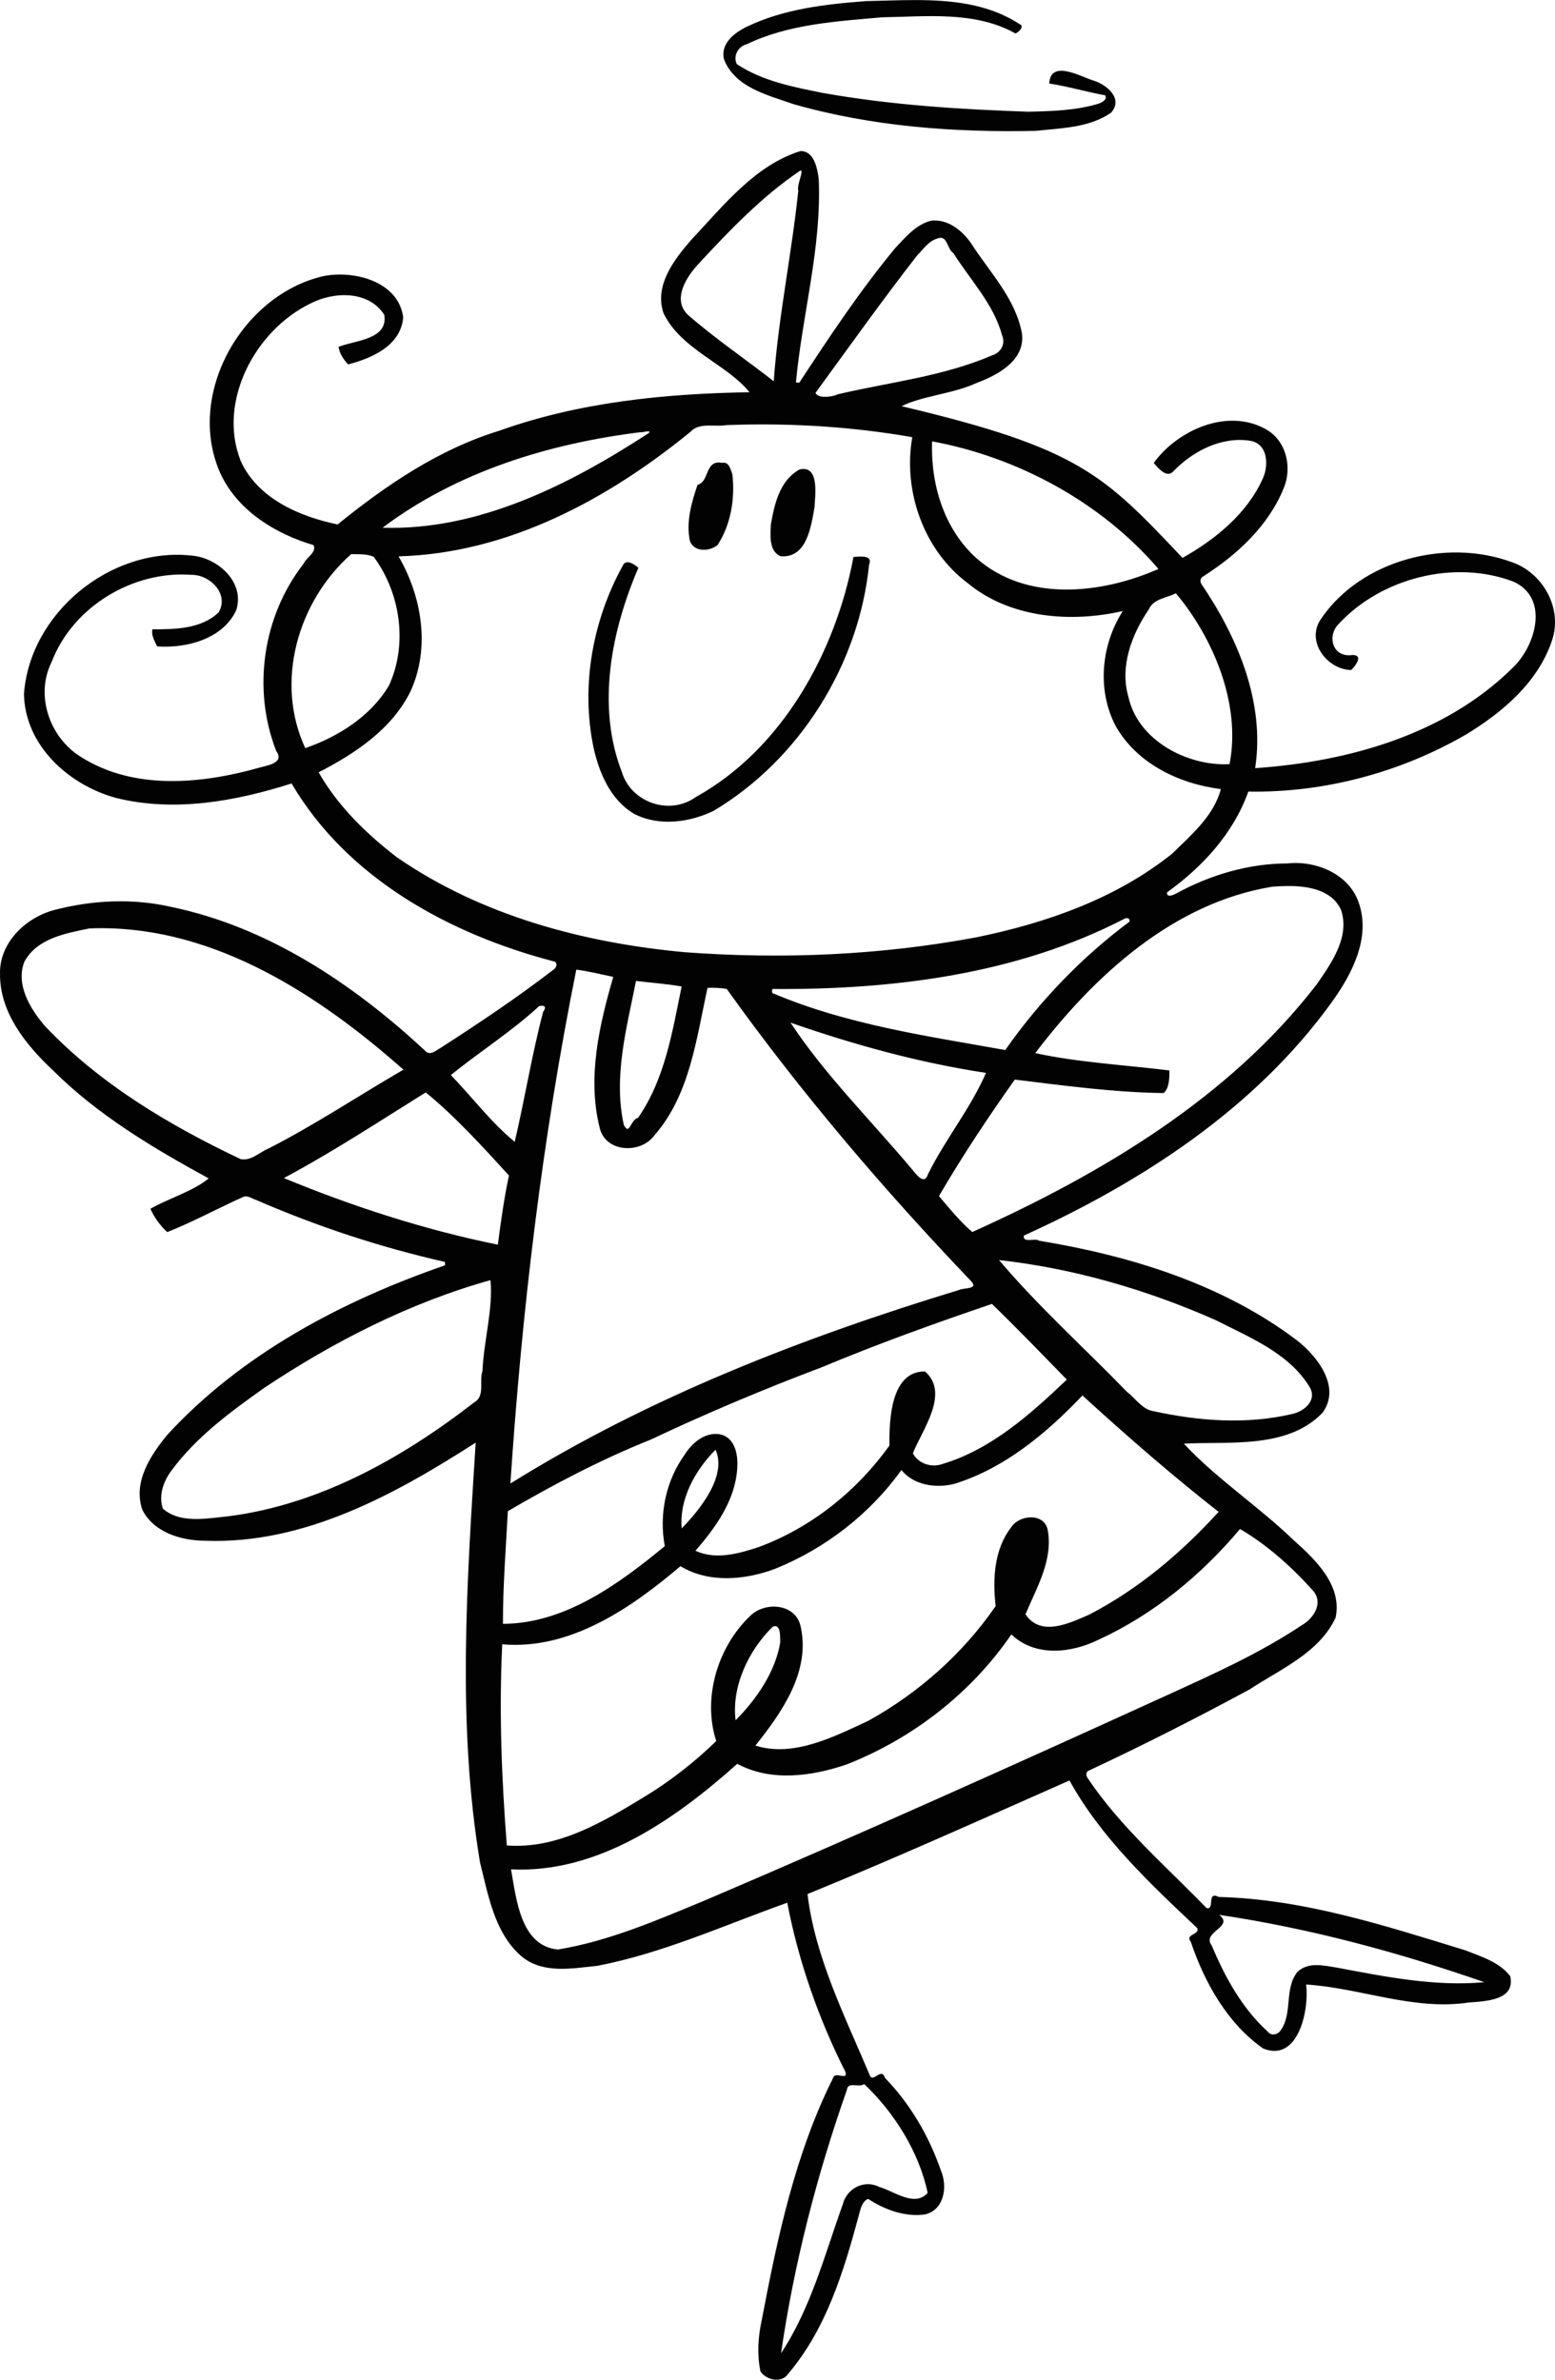
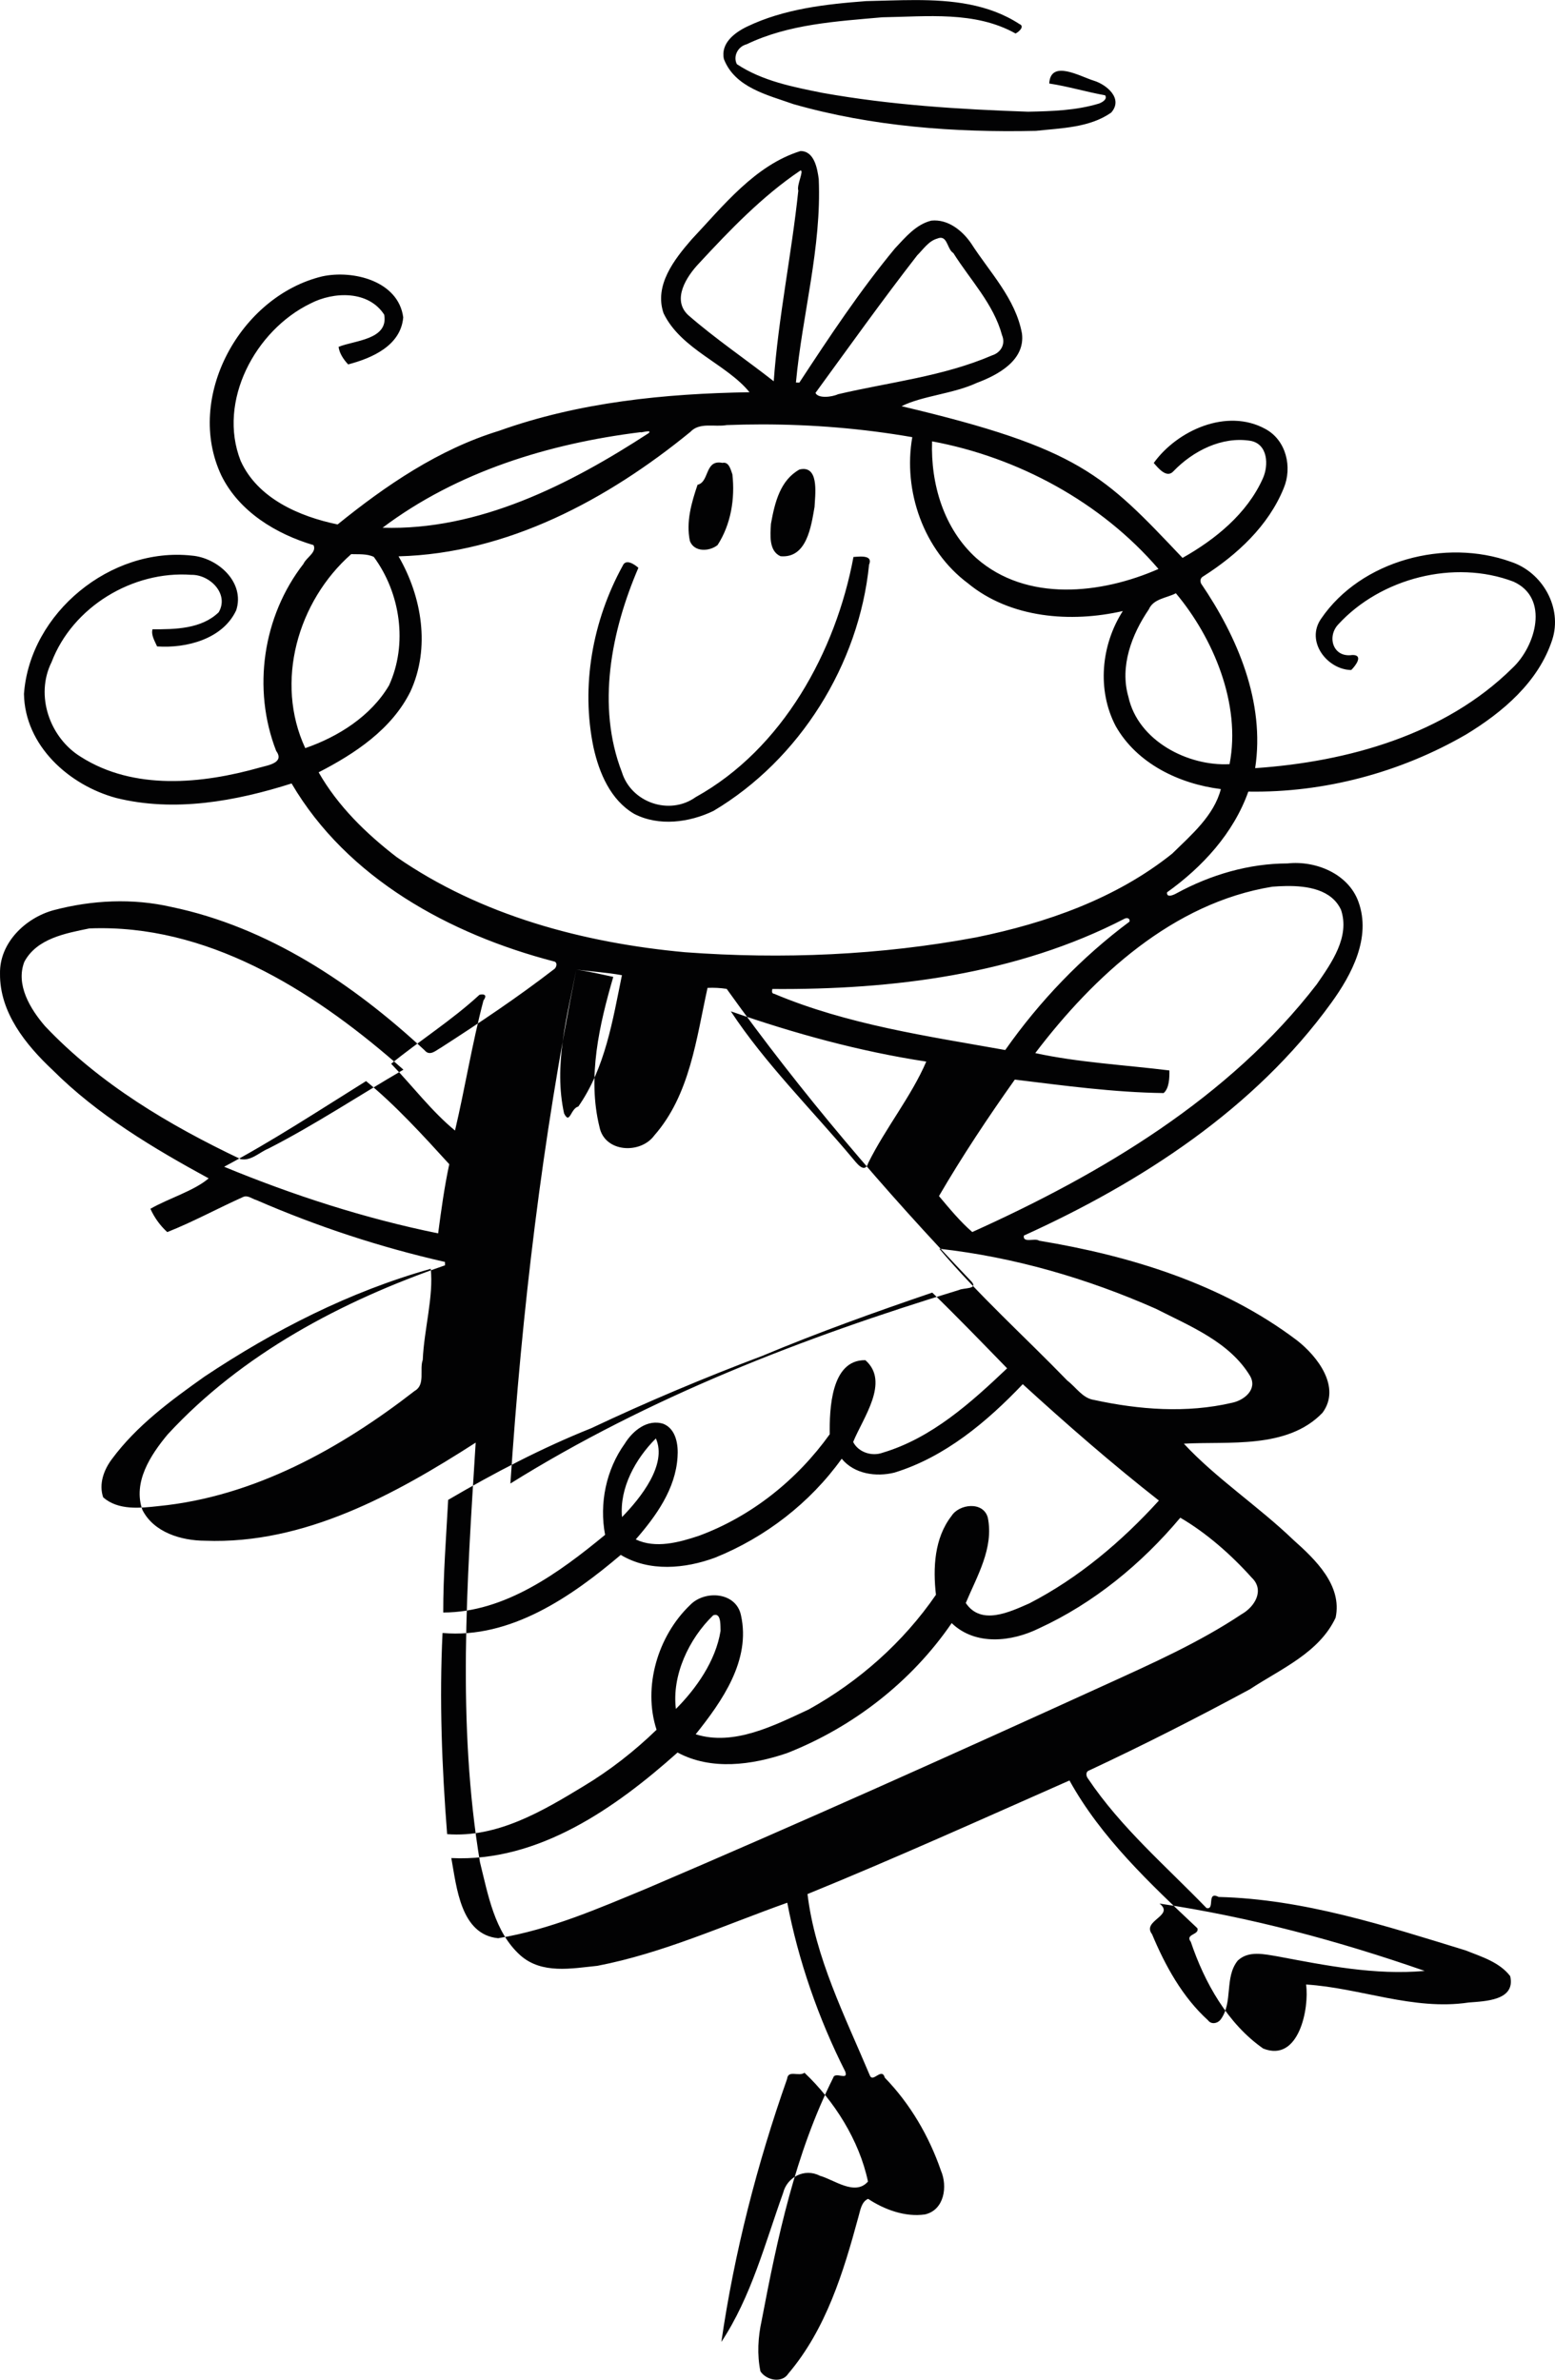
<svg xmlns="http://www.w3.org/2000/svg" id="svg2" height="1711.3pt" width="1118pt" version="1.1" viewBox="0 0 1118.045 1711.269">
-   <path id="path4" d="m658.02 0c-11.934-0.006-23.842 0.534-35.333 0.75-29.12 2.21-58.971 5.559-85.611 18.359-8.94 4.34-19.09 11.97-16.58 23.37 8 20.54 31.481 25.77 49.961 32.35 56.52 16.14 115.89 20.52 174.44 19.22 18.25-2.02 38.45-2.2 54.05-13.13 8.93-10.12-3.44-20.221-12.58-22.981-9.73-2.99-31-15.46-31.97 2.07 13.56 2.06 26.72 6.06 40.2 8.48 1.82 2.89-2.13 5.041-4.38 5.911-16.48 5.02-33.959 5.54-51.059 5.88-49.38-1.68-98.911-4.809-147.63-13.509-21.25-4.26-43.349-8.51-61.709-20.67-2.9-5.58 0.659-12.73 7.059-14.32 30.21-14.54 64.62-16.46 97.5-19.4 31.92-0.47 66.711-4.661 95.791 11.659 2.27-1.02 6.92-5.15 2.8-6.8-22.32-14.568-48.69-17.225-74.95-17.239zm-82.51 108.58c-32.72 10.21-55.521 39.429-78.331 63.659-12.39 14.28-26.949 32.87-20.089 52.95 12.48 26.05 45.32 36.48 61.8 56.82-60.87 0.98-122.5 7.12-180.16 27.78-43.21 13.24-81.25 39.17-115.98 67.3-27.42-5.66-57.6-18.679-69.75-45.809-16.77-42.75 10.571-93.821 50.161-113.04 16.8-8.75 41.82-9.48 53.08 8 3.26 18.12-21.57 18.47-32.8 23.15 0.52 4.51 3.66 9.261 6.9 12.611 17.19-4.51 37.84-13.49 39.58-33.83-3.48-26.2-36.089-34.271-58.209-29.481-58.89 14.18-99.2 87.03-72.47 143.37 12.82 25.89 39.22 41.89 66.17 49.9 2.56 5.14-5.31 9.01-7.17 13.4-29.32 37.68-36.97 89.98-19.7 134.53 6.21 8.59-5.6 10.321-11.72 12.011-41.66 11.79-90.49 16.639-128.72-7.691-22.37-13.74-32.99-44.15-21.02-68.12 15.13-39.77 58.401-65.869 100.49-62.759 13.19-0.28 27.37 13.609 19.68 26.909-12.46 12.06-31.33 12.301-47.6 12.241-1.14 4.18 1.641 8.53 3.291 12.32 21.01 1.48 47.24-5.221 56.9-26.011 6.49-20.16-13.29-37.829-32.1-39.309-58.07-6.31-116.26 41.171-120.51 99.491 0.65 37.19 32.381 65.629 66.291 74.809 41.9 10.42 86.01 2.34 126.13-10.42 40.02 68.25 113.74 108.42 188.36 127.91 3.19 0.39 2.279 4.679 0.089 5.859-26.01 20.07-53.34 38.35-80.95 56.15-3.54 1.88-8.06 6.599-11.85 1.959-51.4-47.72-112.52-88.629-182.14-103.09-27.87-6.4-57.15-4.941-84.7 2.359-20.26 5.57-38.9 23.521-38.45 45.611-0.3 27.91 18.52 51.17 37.85 69.33 32.37 32.36 72.689 56.37 112.17 77.9-10.87 9.19-28.47 14.17-41.88 21.87 2.83 6.33 6.971 12.089 12.111 16.759 18.61-7.37 36.259-17.061 54.519-25.241 3.28-1.54 6.471 1.33 9.531 2.2 43.71 18.99 89.139 33.97 135.61 44.5 0.01 0.61 0.03 1.831 0.05 2.441-73.98 25.58-145.97 63.6-199.48 121.67-12.27 14.77-25.091 34.319-18.111 54.209 8.21 16.25 28.01 22.11 45 22.17 71.44 2.74 136.97-33.48 194.63-70.55-6.28 100.34-13.47 202.02 3.1 301.81 5.84 23.24 10.299 50.121 29.069 66.941 15.49 13.65 36.76 9.381 55.37 7.491 47.28-9.12 91.51-29.38 136.5-45.37 7.8 41.07 22.39 83.289 41.72 121.46 2.31 6.94-7.37-0.449-8.7 4.411-27.34 54.59-40.09 114.97-51.43 174.54-2.63 11.96-3.38 24.5-0.9 36.55 4.16 6.44 15.45 8.88 20.08 1.63 27.13-32.01 39.609-72.869 50.359-112.61 1.38-4.54 2.03-10.87 7-13.03 11.56 7.7 26.79 13.309 40.92 11.189 13.88-3.22 16.32-20.109 11.45-31.469-8.52-24.72-22.089-48.031-40.359-66.831-2.26-7.98-8.74 4.421-10.93-2.009-17.7-42.12-39.211-84.479-44.661-130.06 63.32-25.86 125.91-54.091 188.35-81.691 22.66 41.06 57.961 74.21 91.991 106.28 1.58 4.89-9.14 4.05-4.75 9.77 9.9 29.33 26.38 58.759 52.02 76.709 25.96 10.43 33.28-29.61 30.85-46.03 38.79 2.4 77.17 18.93 116.9 12.95 11.92-0.96 33.87-1.419 29.88-18.959-7.68-10.08-20.66-13.97-32.08-18.52-57.81-17.77-116.51-36.9-177.5-38.43-9.07-4.6-2.421 9.659-8.791 7.959-29.24-30.23-61.63-57.95-85.22-93.12-1.43-1.77-1.81-4.88 0.77-5.78 39.12-18.3 77.661-37.89 115.64-58.42 22.15-14.61 49.799-26.159 61.639-51.459 4.95-23.26-14.62-41.91-30.35-55.93-25.07-24.13-55.659-44.31-78.739-69.2 31.72-1.88 74.299 4.2 99.659-22.23 13.57-18.39-3.611-40.631-18.391-52.111-53.62-40.56-119.85-60.829-185.41-71.639-2.63-2.22-11.991 2.079-10.891-3.691 84.46-38.34 165.97-91.19 220.96-167.28 14.83-20.46 28.85-47.03 19.62-72.63-7.21-20.29-30.81-29.91-51.02-27.7-27.79 0.03-55.3 8.159-79.65 21.389-1.93 1.13-7.461 3.73-6.991-0.6 25.49-18.23 47.81-42.53 58.45-72.45 54.56 0.92 109.34-13.719 156.54-41.059 26.38-16.01 52.08-37.81 61.95-68.07 7.55-23.09-7.03-48.709-29.7-56.109-47.06-16.99-107.75-1.2-136.47 40.93-11.41 16.37 4.491 36.619 21.641 36.889 3.21-3.07 9.059-10.97 0.809-10.8-13.93 2.07-18.369-13.13-10.209-21.9 30.56-33.42 83.54-47.009 126-30.889 26.23 11.73 16.03 46.62-0.75 62.22-48.47 47.93-118.51 67.4-184.9 71.93 7.24-47.47-12.681-94.27-38.931-132.83-0.83-2.38-0.259-4.1 1.711-5.15 24.21-15.42 46.769-36.28 57.739-63.32 6.34-15.08 1.861-34.49-13.139-42.6-27.81-15.31-63.551 1.139-80.291 24.439 3.37 3.87 9.37 11.281 14.17 5.931 13.99-14.56 34.831-25.201 55.391-21.861 12.55 2.3 13.21 17.591 8.85 27.111-11.3 25.27-34.2 43.86-57.72 57.08-56.51-59.609-73.687-78.763-202.01-109.08 14.77-7.46 37.101-8.88 54.041-16.75 15.28-5.71 34.96-16.281 32.52-35.531-4.61-25.15-23.161-43.969-36.511-64.759-6.35-9.29-16.749-17.64-28.609-16.42-11.1 2.71-18.68 11.99-26.17 19.95-25.23 30.48-47.119 63.53-68.789 96.57-0.61-0.02-1.831-0.07-2.431-0.1 4.52-48.86 18.531-96.96 16.391-146.33-1-7.52-3.169-20.18-13.159-20.12zm0 13.97c2.83-0.19-2.891 10.639-1.531 14.459-4.79 45.85-14.359 91.121-17.669 137.11-20.35-15.94-41.981-30.57-61.491-47.57-11.97-11.17-1.191-27.751 7.609-37.061 22.41-24.18 45.671-48.479 73.081-66.939zm100.74 48.394c5.052-0.087 5.097 8.559 9.192 10.956 12.12 19.32 28.96 36.59 35.03 59.12 2.67 6.31-0.79 12.49-7.15 14.48-35.19 15.17-73.769 19.259-110.76 27.939-4.52 2.11-14.45 3.201-16.22-0.959 24.15-33.11 47.979-66.55 73.139-98.93 4.35-4.3 8.1-10.191 14.27-11.991 0.953-0.413 1.777-0.603 2.498-0.616zm-128.65 134.21c36.289-0.018 72.575 2.952 108.33 9.167-6.8 38.76 8.2 81.359 39.98 105.06 30.5 25.19 74.101 28.52 111.39 19.98-15.63 24.37-18.691 56.851-5.111 82.741 15.29 27.03 45.73 41.56 75.6 45.3-4.94 19.11-21.27 32.98-35.02 46.45-40.48 32.42-90.589 49.879-140.84 60.159-68.92 12.9-139.5 15.891-209.38 10.711-72.92-6.69-146.68-26.35-207.47-68.5-21.95-16.94-42.19-36.681-55.98-60.881 26.19-13.47 52.599-30.999 66.019-58.139 14.41-31.3 8.271-68.11-8.559-97.18 78.25-2.02 150.4-40.89 209.77-89.45 6.75-7.23 17.5-3.361 26.15-4.931 8.368-0.319 16.743-0.482 25.117-0.486zm-81.394 4.983c0.844 0.044 1.156 0.372 0.197 1.284-56.94 37.1-122.37 70.239-191.32 68.019 53.65-40.38 119.71-60.559 185.68-68.719-0.846 0.591 3.588-0.681 5.444-0.584zm203.96 7.194c61.63 11.42 121.49 43.63 162.78 91.77-41.16 18.1-94.869 23.999-130.96-7.791-23.35-21.06-32.91-53.26-31.82-83.98zm-153 15.211c-10.194-0.319-7.494 14.191-15.622 16.019-4.38 12.87-8.399 26.79-5.509 40.42 3.08 8.2 14.059 7.61 19.889 2.95 9.64-14.88 12.621-33.44 10.661-50.88-1.25-3.43-2.46-9.271-7.2-8.241-0.801-0.161-1.539-0.247-2.219-0.269zm60.175 4.67c-0.776 0.029-1.616 0.149-2.527 0.369-13.67 7.66-17.659 23.15-20.509 39.08-0.44 7.74-1.671 19.5 6.869 23.28 18.96 1.69 22.031-21.5 24.481-35.4 0.347-7.809 3.321-27.765-8.314-27.328zm-324.84 61.239c5.39 0.18 11.349-0.411 16.269 1.989 19.17 26.03 24.521 62.62 10.961 92.35-13.04 22.17-36.65 37.021-60.25 45.161-22.09-47.55-5.44-105.59 33.02-139.5zm366.01 1.733c-1.884 0.03-3.72 0.237-4.873 0.297-12.63 67.84-50.83 138-113.47 172.71-18.74 13.42-46.319 3.95-53.039-18-18.35-47.43-7.68-101.42 11.87-146.92-2.84-2.51-9.06-6.751-11.27-1.491-21.69 39.41-30.21 86.529-20.98 130.76 4.08 18.37 12.289 37.79 29.269 47.7 17.67 9.13 39.61 6.241 57-2.169 61.97-36.89 104.67-105.33 111.84-177.07 2.172-5.094-2.202-5.884-6.347-5.817zm226.94 26.397c26.72 31.87 47.04 79.55 38.6 122.88-29.71 1.66-65.821-16.649-72.741-48.439-6.33-21.81 2.37-44.811 14.7-62.881 3.32-7.71 12.891-8.109 19.441-11.559zm79.431 210.53c15.253-0.193 32.532 2.507 39.308 17.116 6.56 19.5-6.87 38.24-17.45 53.57-63.11 81.86-154.78 136.24-247.68 178.13-8.48-7.27-16.471-16.959-23.941-25.859 16.68-28.64 35.371-56.761 54.531-83.761 35.51 4.33 71.2 9.211 107 9.691 4.05-3.49 4.25-11.1 4.13-16.27-31.89-3.94-65.95-5.8-96.43-12.48 42.07-55.37 99.11-108.06 170.45-119.65 3.15-0.242 6.561-0.441 10.081-0.486zm-114.83 23.1c1.335-0.054 2.411 0.748 2.081 2.495-34.52 25.71-64.65 57.141-89.37 92.341-55.99-10.01-113.33-18.2-166.12-40.43-2.02-0.22-1.57-2.03-1.35-3.47 86.36 0.66 175.76-10.39 253.38-50.6 0.46-0.205 0.935-0.318 1.38-0.336zm-737.73 7.223c83.204-0.192 157.45 48.345 217.75 101.74-32.44 18.83-63.709 39.7-97.159 56.78-6.51 2.67-12.43 9.1-19.97 7.52-51.28-24.39-101.24-54.041-140.55-95.591-10.54-12.21-21.299-29.769-14.889-46.289 9.04-16.84 29.679-20.471 46.739-23.991 2.703-0.109 5.396-0.166 8.08-0.172zm342.04 29.783c8.9 1.22 17.77 3.36 26.58 5.23-10.02 34.45-18.729 72.089-9.939 107.84 3.64 18.5 29.48 19.84 39.45 6.17 25.63-29.21 30.219-69.65 38.259-106.1 4.61-0.22 9.2 0.02 13.78 0.72 53.25 74.52 112.87 144.4 176.11 210.58 4.77 5.55-5.78 4.27-9.02 5.93-112 34.1-223.45 77.32-322.61 139.2 8.22-123.93 22.881-247.76 47.391-369.57zm42.92 8.13c10.9 1.4 22 2.04 32.8 4.02-6.62 32.39-12.051 66.81-31.341 94.43-5.63 1.41-6.07 13.42-10.25 4.97-7.61-34.67 2.101-69.48 8.791-103.42zm-67.791 17.855c1.927-0.036 3.632 0.792 1.03 4.355-8.1 30.7-13.31 63.221-20.45 93.511-16.54-13.53-30.73-32.251-45.9-48.011 20.17-16.47 43.78-31.39 63.47-49.6 0.54-0.135 1.208-0.243 1.85-0.255zm178.89 12.145c45.43 15.85 92.64 28.869 140.53 36.139-10.76 25.07-29.36 47.861-41.7 72.861-2.65 8.44-8.659-0.261-11.609-3.691-29.14-34.75-62.61-67.889-87.22-105.31zm-262.27 50.17c21.05 17.2 41.04 39.139 59.83 59.759-3.53 16.43-5.8 33.091-8 49.741-52.66-10.7-104.18-27.38-153.86-47.9 34.92-18.61 68.35-40.6 102.03-61.6zm412.18 120.56c53.77 6.01 106.32 21.32 155.74 43.18 24.5 12.51 53 23.82 67.75 48.4 5.37 9.65-4.381 17.42-12.991 19.18-32.61 7.63-66.81 5.02-99.3-2.05-8.21-1.18-12.96-9.209-19.13-13.859-30.62-31.6-63.81-61.44-92.07-94.85zm-365.67 14.441c2.14 19.76-4.859 43.989-5.739 65.459-2.53 6.98 2.05 17.861-5.75 22.291-53.43 41.51-115.59 76.089-184.04 82.859-13.29 1.44-29.059 3.28-39.989-6.27-3.27-9.6 0.449-19.75 6.239-27.47 17.84-24.16 42.341-42.149 66.611-59.369 50.1-33.4 104.58-61.2 162.67-77.5zm360.59 17.1c18.14 17.63 36.08 36.21 53.82 54.45-26.09 24.79-54.321 50.23-89.541 60.7-7.7 2.81-17.35-0.29-21.15-7.72 6.97-17.26 26.62-43.201 8.77-58.841-24.84-0.41-25.829 35.541-25.609 53.261-23.37 32.67-56.23 59.08-94.07 73.03-14.26 4.76-31.161 9.389-45.411 2.609 14.56-16.71 28.601-36.23 30.041-59.15 0.67-8.65-0.94-20.15-10.07-23.93-11.5-3.8-22.149 4.96-27.839 14.18-13.47 18.76-18.44 43.06-14.17 65.6-33.04 27.24-72 55.801-116.38 55.861-0.03-26.88 2.09-54.06 3.55-81 33.07-19.38 67.3-37.301 102.88-51.531 40.12-18.97 81.409-36.34 122.99-52.03 40.01-16.75 81.081-31.509 122.19-45.489zm65.07 65.85c31.43 28.72 64.219 57.309 97.889 83.689-26.72 29.4-57.69 55.641-93.15 73.941-14.1 6.17-34.69 16.18-45.7-0.27 7.97-19.13 20.33-39.55 15.82-61.45-3.31-11.91-20.639-9.78-26.059-1.17-12.42 15.97-13.41 37.411-11.22 56.711-23.48 34.17-55.32 62.389-91.53 82.489-24.86 11.53-53.721 26.47-81.211 17.83 19.01-23.8 39.75-53.239 32.57-85.539-3.45-16.78-25.919-18.39-36.559-7.45-23.18 22.17-34.2 58.829-24.15 89.739-15.9 15.4-33.5 29.171-52.48 40.581-29.6 17.99-62.08 37.24-98.1 34.48-3.75-48.1-5.66-96.44-3.3-144.65 48.89 4.29 92.669-26.081 128.14-56.161 20.49 12.33 46.181 10 67.891 1.95 36.17-14.61 68.22-39.37 90.97-71.1 9.05 11 24.639 13.231 37.869 9.991 36.33-11.16 66.501-36.499 92.311-63.609zm-263.79 39.019c8.29 18.73-10.899 42.77-24.339 56.55-1.92-21 9.769-42.01 24.339-56.55zm377.06 57c18.52 10.77 36.56 26.58 51.25 43 9.68 9.15 2.169 21.13-7.081 26.35-30.5 20.35-64.149 35.341-97.419 50.531-109.62 49.97-219.5 99.389-330.3 146.71-34.68 14.37-69.721 29.69-106.91 35.82-26.96-2.63-29.85-36.64-33.68-57.65 62.69 3.05 118.17-36.15 162.67-75.9 24.3 13.08 53.559 8.989 78.639 0.459 47.49-18.67 89.59-51.35 118.45-93.52 17.08 16.45 43.141 13.481 62.811 3.761 39.36-18.1 73.83-46.461 101.57-79.561zm-334.36 69.853c4.296-0.169 3.639 8.366 3.802 11.547-3.42 21.57-17.6 41.62-32.1 56.12-3-24.02 9.22-50.31 26.8-67.32 0.557-0.219 1.054-0.329 1.498-0.347zm319.41 207.63c64.89 9.63 128.81 26.87 190.67 48.43-35.68 3.22-71.04-3.9-105.9-10.47-9.46-1.54-20.69-4.35-28.5 3.03-9.85 12.16-3.059 30.15-12.439 42.57-2.21 2.74-6.64 3.55-8.95 0.38-18.41-16.7-30.76-39.22-40.25-61.92-7.62-9.79 16.62-13.309 5.37-22.019zm-255.25 121.68c21.2 19.98 39.399 48.52 45.639 78.23-9.28 10.63-24.329-1.329-34.689-4.209-10.9-5.65-23.51 1.039-26.32 12.389-13.05 36.33-22.87 74.541-44.4 107.14 9.28-64.08 25.68-127.91 47.27-189.17 0.75-6.69 8.31-1.41 12.5-4.38z" fill="#020203" />
+   <path id="path4" d="m658.02 0c-11.934-0.006-23.842 0.534-35.333 0.75-29.12 2.21-58.971 5.559-85.611 18.359-8.94 4.34-19.09 11.97-16.58 23.37 8 20.54 31.481 25.77 49.961 32.35 56.52 16.14 115.89 20.52 174.44 19.22 18.25-2.02 38.45-2.2 54.05-13.13 8.93-10.12-3.44-20.221-12.58-22.981-9.73-2.99-31-15.46-31.97 2.07 13.56 2.06 26.72 6.06 40.2 8.48 1.82 2.89-2.13 5.041-4.38 5.911-16.48 5.02-33.959 5.54-51.059 5.88-49.38-1.68-98.911-4.809-147.63-13.509-21.25-4.26-43.349-8.51-61.709-20.67-2.9-5.58 0.659-12.73 7.059-14.32 30.21-14.54 64.62-16.46 97.5-19.4 31.92-0.47 66.711-4.661 95.791 11.659 2.27-1.02 6.92-5.15 2.8-6.8-22.32-14.568-48.69-17.225-74.95-17.239zm-82.51 108.58c-32.72 10.21-55.521 39.429-78.331 63.659-12.39 14.28-26.949 32.87-20.089 52.95 12.48 26.05 45.32 36.48 61.8 56.82-60.87 0.98-122.5 7.12-180.16 27.78-43.21 13.24-81.25 39.17-115.98 67.3-27.42-5.66-57.6-18.679-69.75-45.809-16.77-42.75 10.571-93.821 50.161-113.04 16.8-8.75 41.82-9.48 53.08 8 3.26 18.12-21.57 18.47-32.8 23.15 0.52 4.51 3.66 9.261 6.9 12.611 17.19-4.51 37.84-13.49 39.58-33.83-3.48-26.2-36.089-34.271-58.209-29.481-58.89 14.18-99.2 87.03-72.47 143.37 12.82 25.89 39.22 41.89 66.17 49.9 2.56 5.14-5.31 9.01-7.17 13.4-29.32 37.68-36.97 89.98-19.7 134.53 6.21 8.59-5.6 10.321-11.72 12.011-41.66 11.79-90.49 16.639-128.72-7.691-22.37-13.74-32.99-44.15-21.02-68.12 15.13-39.77 58.401-65.869 100.49-62.759 13.19-0.28 27.37 13.609 19.68 26.909-12.46 12.06-31.33 12.301-47.6 12.241-1.14 4.18 1.641 8.53 3.291 12.32 21.01 1.48 47.24-5.221 56.9-26.011 6.49-20.16-13.29-37.829-32.1-39.309-58.07-6.31-116.26 41.171-120.51 99.491 0.65 37.19 32.381 65.629 66.291 74.809 41.9 10.42 86.01 2.34 126.13-10.42 40.02 68.25 113.74 108.42 188.36 127.91 3.19 0.39 2.279 4.679 0.089 5.859-26.01 20.07-53.34 38.35-80.95 56.15-3.54 1.88-8.06 6.599-11.85 1.959-51.4-47.72-112.52-88.629-182.14-103.09-27.87-6.4-57.15-4.941-84.7 2.359-20.26 5.57-38.9 23.521-38.45 45.611-0.3 27.91 18.52 51.17 37.85 69.33 32.37 32.36 72.689 56.37 112.17 77.9-10.87 9.19-28.47 14.17-41.88 21.87 2.83 6.33 6.971 12.089 12.111 16.759 18.61-7.37 36.259-17.061 54.519-25.241 3.28-1.54 6.471 1.33 9.531 2.2 43.71 18.99 89.139 33.97 135.61 44.5 0.01 0.61 0.03 1.831 0.05 2.441-73.98 25.58-145.97 63.6-199.48 121.67-12.27 14.77-25.091 34.319-18.111 54.209 8.21 16.25 28.01 22.11 45 22.17 71.44 2.74 136.97-33.48 194.63-70.55-6.28 100.34-13.47 202.02 3.1 301.81 5.84 23.24 10.299 50.121 29.069 66.941 15.49 13.65 36.76 9.381 55.37 7.491 47.28-9.12 91.51-29.38 136.5-45.37 7.8 41.07 22.39 83.289 41.72 121.46 2.31 6.94-7.37-0.449-8.7 4.411-27.34 54.59-40.09 114.97-51.43 174.54-2.63 11.96-3.38 24.5-0.9 36.55 4.16 6.44 15.45 8.88 20.08 1.63 27.13-32.01 39.609-72.869 50.359-112.61 1.38-4.54 2.03-10.87 7-13.03 11.56 7.7 26.79 13.309 40.92 11.189 13.88-3.22 16.32-20.109 11.45-31.469-8.52-24.72-22.089-48.031-40.359-66.831-2.26-7.98-8.74 4.421-10.93-2.009-17.7-42.12-39.211-84.479-44.661-130.06 63.32-25.86 125.91-54.091 188.35-81.691 22.66 41.06 57.961 74.21 91.991 106.28 1.58 4.89-9.14 4.05-4.75 9.77 9.9 29.33 26.38 58.759 52.02 76.709 25.96 10.43 33.28-29.61 30.85-46.03 38.79 2.4 77.17 18.93 116.9 12.95 11.92-0.96 33.87-1.419 29.88-18.959-7.68-10.08-20.66-13.97-32.08-18.52-57.81-17.77-116.51-36.9-177.5-38.43-9.07-4.6-2.421 9.659-8.791 7.959-29.24-30.23-61.63-57.95-85.22-93.12-1.43-1.77-1.81-4.88 0.77-5.78 39.12-18.3 77.661-37.89 115.64-58.42 22.15-14.61 49.799-26.159 61.639-51.459 4.95-23.26-14.62-41.91-30.35-55.93-25.07-24.13-55.659-44.31-78.739-69.2 31.72-1.88 74.299 4.2 99.659-22.23 13.57-18.39-3.611-40.631-18.391-52.111-53.62-40.56-119.85-60.829-185.41-71.639-2.63-2.22-11.991 2.079-10.891-3.691 84.46-38.34 165.97-91.19 220.96-167.28 14.83-20.46 28.85-47.03 19.62-72.63-7.21-20.29-30.81-29.91-51.02-27.7-27.79 0.03-55.3 8.159-79.65 21.389-1.93 1.13-7.461 3.73-6.991-0.6 25.49-18.23 47.81-42.53 58.45-72.45 54.56 0.92 109.34-13.719 156.54-41.059 26.38-16.01 52.08-37.81 61.95-68.07 7.55-23.09-7.03-48.709-29.7-56.109-47.06-16.99-107.75-1.2-136.47 40.93-11.41 16.37 4.491 36.619 21.641 36.889 3.21-3.07 9.059-10.97 0.809-10.8-13.93 2.07-18.369-13.13-10.209-21.9 30.56-33.42 83.54-47.009 126-30.889 26.23 11.73 16.03 46.62-0.75 62.22-48.47 47.93-118.51 67.4-184.9 71.93 7.24-47.47-12.681-94.27-38.931-132.83-0.83-2.38-0.259-4.1 1.711-5.15 24.21-15.42 46.769-36.28 57.739-63.32 6.34-15.08 1.861-34.49-13.139-42.6-27.81-15.31-63.551 1.139-80.291 24.439 3.37 3.87 9.37 11.281 14.17 5.931 13.99-14.56 34.831-25.201 55.391-21.861 12.55 2.3 13.21 17.591 8.85 27.111-11.3 25.27-34.2 43.86-57.72 57.08-56.51-59.609-73.687-78.763-202.01-109.08 14.77-7.46 37.101-8.88 54.041-16.75 15.28-5.71 34.96-16.281 32.52-35.531-4.61-25.15-23.161-43.969-36.511-64.759-6.35-9.29-16.749-17.64-28.609-16.42-11.1 2.71-18.68 11.99-26.17 19.95-25.23 30.48-47.119 63.53-68.789 96.57-0.61-0.02-1.831-0.07-2.431-0.1 4.52-48.86 18.531-96.96 16.391-146.33-1-7.52-3.169-20.18-13.159-20.12zm0 13.97c2.83-0.19-2.891 10.639-1.531 14.459-4.79 45.85-14.359 91.121-17.669 137.11-20.35-15.94-41.981-30.57-61.491-47.57-11.97-11.17-1.191-27.751 7.609-37.061 22.41-24.18 45.671-48.479 73.081-66.939zm100.74 48.394c5.052-0.087 5.097 8.559 9.192 10.956 12.12 19.32 28.96 36.59 35.03 59.12 2.67 6.31-0.79 12.49-7.15 14.48-35.19 15.17-73.769 19.259-110.76 27.939-4.52 2.11-14.45 3.201-16.22-0.959 24.15-33.11 47.979-66.55 73.139-98.93 4.35-4.3 8.1-10.191 14.27-11.991 0.953-0.413 1.777-0.603 2.498-0.616zm-128.65 134.21c36.289-0.018 72.575 2.952 108.33 9.167-6.8 38.76 8.2 81.359 39.98 105.06 30.5 25.19 74.101 28.52 111.39 19.98-15.63 24.37-18.691 56.851-5.111 82.741 15.29 27.03 45.73 41.56 75.6 45.3-4.94 19.11-21.27 32.98-35.02 46.45-40.48 32.42-90.589 49.879-140.84 60.159-68.92 12.9-139.5 15.891-209.38 10.711-72.92-6.69-146.68-26.35-207.47-68.5-21.95-16.94-42.19-36.681-55.98-60.881 26.19-13.47 52.599-30.999 66.019-58.139 14.41-31.3 8.271-68.11-8.559-97.18 78.25-2.02 150.4-40.89 209.77-89.45 6.75-7.23 17.5-3.361 26.15-4.931 8.368-0.319 16.743-0.482 25.117-0.486zm-81.394 4.983c0.844 0.044 1.156 0.372 0.197 1.284-56.94 37.1-122.37 70.239-191.32 68.019 53.65-40.38 119.71-60.559 185.68-68.719-0.846 0.591 3.588-0.681 5.444-0.584zm203.96 7.194c61.63 11.42 121.49 43.63 162.78 91.77-41.16 18.1-94.869 23.999-130.96-7.791-23.35-21.06-32.91-53.26-31.82-83.98zm-153 15.211c-10.194-0.319-7.494 14.191-15.622 16.019-4.38 12.87-8.399 26.79-5.509 40.42 3.08 8.2 14.059 7.61 19.889 2.95 9.64-14.88 12.621-33.44 10.661-50.88-1.25-3.43-2.46-9.271-7.2-8.241-0.801-0.161-1.539-0.247-2.219-0.269zm60.175 4.67c-0.776 0.029-1.616 0.149-2.527 0.369-13.67 7.66-17.659 23.15-20.509 39.08-0.44 7.74-1.671 19.5 6.869 23.28 18.96 1.69 22.031-21.5 24.481-35.4 0.347-7.809 3.321-27.765-8.314-27.328zm-324.84 61.239c5.39 0.18 11.349-0.411 16.269 1.989 19.17 26.03 24.521 62.62 10.961 92.35-13.04 22.17-36.65 37.021-60.25 45.161-22.09-47.55-5.44-105.59 33.02-139.5zm366.01 1.733c-1.884 0.03-3.72 0.237-4.873 0.297-12.63 67.84-50.83 138-113.47 172.71-18.74 13.42-46.319 3.95-53.039-18-18.35-47.43-7.68-101.42 11.87-146.92-2.84-2.51-9.06-6.751-11.27-1.491-21.69 39.41-30.21 86.529-20.98 130.76 4.08 18.37 12.289 37.79 29.269 47.7 17.67 9.13 39.61 6.241 57-2.169 61.97-36.89 104.67-105.33 111.84-177.07 2.172-5.094-2.202-5.884-6.347-5.817zm226.94 26.397c26.72 31.87 47.04 79.55 38.6 122.88-29.71 1.66-65.821-16.649-72.741-48.439-6.33-21.81 2.37-44.811 14.7-62.881 3.32-7.71 12.891-8.109 19.441-11.559zm79.431 210.53c15.253-0.193 32.532 2.507 39.308 17.116 6.56 19.5-6.87 38.24-17.45 53.57-63.11 81.86-154.78 136.24-247.68 178.13-8.48-7.27-16.471-16.959-23.941-25.859 16.68-28.64 35.371-56.761 54.531-83.761 35.51 4.33 71.2 9.211 107 9.691 4.05-3.49 4.25-11.1 4.13-16.27-31.89-3.94-65.95-5.8-96.43-12.48 42.07-55.37 99.11-108.06 170.45-119.65 3.15-0.242 6.561-0.441 10.081-0.486zm-114.83 23.1c1.335-0.054 2.411 0.748 2.081 2.495-34.52 25.71-64.65 57.141-89.37 92.341-55.99-10.01-113.33-18.2-166.12-40.43-2.02-0.22-1.57-2.03-1.35-3.47 86.36 0.66 175.76-10.39 253.38-50.6 0.46-0.205 0.935-0.318 1.38-0.336zm-737.73 7.223c83.204-0.192 157.45 48.345 217.75 101.74-32.44 18.83-63.709 39.7-97.159 56.78-6.51 2.67-12.43 9.1-19.97 7.52-51.28-24.39-101.24-54.041-140.55-95.591-10.54-12.21-21.299-29.769-14.889-46.289 9.04-16.84 29.679-20.471 46.739-23.991 2.703-0.109 5.396-0.166 8.08-0.172zm342.04 29.783c8.9 1.22 17.77 3.36 26.58 5.23-10.02 34.45-18.729 72.089-9.939 107.84 3.64 18.5 29.48 19.84 39.45 6.17 25.63-29.21 30.219-69.65 38.259-106.1 4.61-0.22 9.2 0.02 13.78 0.72 53.25 74.52 112.87 144.4 176.11 210.58 4.77 5.55-5.78 4.27-9.02 5.93-112 34.1-223.45 77.32-322.61 139.2 8.22-123.93 22.881-247.76 47.391-369.57zc10.9 1.4 22 2.04 32.8 4.02-6.62 32.39-12.051 66.81-31.341 94.43-5.63 1.41-6.07 13.42-10.25 4.97-7.61-34.67 2.101-69.48 8.791-103.42zm-67.791 17.855c1.927-0.036 3.632 0.792 1.03 4.355-8.1 30.7-13.31 63.221-20.45 93.511-16.54-13.53-30.73-32.251-45.9-48.011 20.17-16.47 43.78-31.39 63.47-49.6 0.54-0.135 1.208-0.243 1.85-0.255zm178.89 12.145c45.43 15.85 92.64 28.869 140.53 36.139-10.76 25.07-29.36 47.861-41.7 72.861-2.65 8.44-8.659-0.261-11.609-3.691-29.14-34.75-62.61-67.889-87.22-105.31zm-262.27 50.17c21.05 17.2 41.04 39.139 59.83 59.759-3.53 16.43-5.8 33.091-8 49.741-52.66-10.7-104.18-27.38-153.86-47.9 34.92-18.61 68.35-40.6 102.03-61.6zm412.18 120.56c53.77 6.01 106.32 21.32 155.74 43.18 24.5 12.51 53 23.82 67.75 48.4 5.37 9.65-4.381 17.42-12.991 19.18-32.61 7.63-66.81 5.02-99.3-2.05-8.21-1.18-12.96-9.209-19.13-13.859-30.62-31.6-63.81-61.44-92.07-94.85zm-365.67 14.441c2.14 19.76-4.859 43.989-5.739 65.459-2.53 6.98 2.05 17.861-5.75 22.291-53.43 41.51-115.59 76.089-184.04 82.859-13.29 1.44-29.059 3.28-39.989-6.27-3.27-9.6 0.449-19.75 6.239-27.47 17.84-24.16 42.341-42.149 66.611-59.369 50.1-33.4 104.58-61.2 162.67-77.5zm360.59 17.1c18.14 17.63 36.08 36.21 53.82 54.45-26.09 24.79-54.321 50.23-89.541 60.7-7.7 2.81-17.35-0.29-21.15-7.72 6.97-17.26 26.62-43.201 8.77-58.841-24.84-0.41-25.829 35.541-25.609 53.261-23.37 32.67-56.23 59.08-94.07 73.03-14.26 4.76-31.161 9.389-45.411 2.609 14.56-16.71 28.601-36.23 30.041-59.15 0.67-8.65-0.94-20.15-10.07-23.93-11.5-3.8-22.149 4.96-27.839 14.18-13.47 18.76-18.44 43.06-14.17 65.6-33.04 27.24-72 55.801-116.38 55.861-0.03-26.88 2.09-54.06 3.55-81 33.07-19.38 67.3-37.301 102.88-51.531 40.12-18.97 81.409-36.34 122.99-52.03 40.01-16.75 81.081-31.509 122.19-45.489zm65.07 65.85c31.43 28.72 64.219 57.309 97.889 83.689-26.72 29.4-57.69 55.641-93.15 73.941-14.1 6.17-34.69 16.18-45.7-0.27 7.97-19.13 20.33-39.55 15.82-61.45-3.31-11.91-20.639-9.78-26.059-1.17-12.42 15.97-13.41 37.411-11.22 56.711-23.48 34.17-55.32 62.389-91.53 82.489-24.86 11.53-53.721 26.47-81.211 17.83 19.01-23.8 39.75-53.239 32.57-85.539-3.45-16.78-25.919-18.39-36.559-7.45-23.18 22.17-34.2 58.829-24.15 89.739-15.9 15.4-33.5 29.171-52.48 40.581-29.6 17.99-62.08 37.24-98.1 34.48-3.75-48.1-5.66-96.44-3.3-144.65 48.89 4.29 92.669-26.081 128.14-56.161 20.49 12.33 46.181 10 67.891 1.95 36.17-14.61 68.22-39.37 90.97-71.1 9.05 11 24.639 13.231 37.869 9.991 36.33-11.16 66.501-36.499 92.311-63.609zm-263.79 39.019c8.29 18.73-10.899 42.77-24.339 56.55-1.92-21 9.769-42.01 24.339-56.55zm377.06 57c18.52 10.77 36.56 26.58 51.25 43 9.68 9.15 2.169 21.13-7.081 26.35-30.5 20.35-64.149 35.341-97.419 50.531-109.62 49.97-219.5 99.389-330.3 146.71-34.68 14.37-69.721 29.69-106.91 35.82-26.96-2.63-29.85-36.64-33.68-57.65 62.69 3.05 118.17-36.15 162.67-75.9 24.3 13.08 53.559 8.989 78.639 0.459 47.49-18.67 89.59-51.35 118.45-93.52 17.08 16.45 43.141 13.481 62.811 3.761 39.36-18.1 73.83-46.461 101.57-79.561zm-334.36 69.853c4.296-0.169 3.639 8.366 3.802 11.547-3.42 21.57-17.6 41.62-32.1 56.12-3-24.02 9.22-50.31 26.8-67.32 0.557-0.219 1.054-0.329 1.498-0.347zm319.41 207.63c64.89 9.63 128.81 26.87 190.67 48.43-35.68 3.22-71.04-3.9-105.9-10.47-9.46-1.54-20.69-4.35-28.5 3.03-9.85 12.16-3.059 30.15-12.439 42.57-2.21 2.74-6.64 3.55-8.95 0.38-18.41-16.7-30.76-39.22-40.25-61.92-7.62-9.79 16.62-13.309 5.37-22.019zm-255.25 121.68c21.2 19.98 39.399 48.52 45.639 78.23-9.28 10.63-24.329-1.329-34.689-4.209-10.9-5.65-23.51 1.039-26.32 12.389-13.05 36.33-22.87 74.541-44.4 107.14 9.28-64.08 25.68-127.91 47.27-189.17 0.75-6.69 8.31-1.41 12.5-4.38z" fill="#020203" />
</svg>